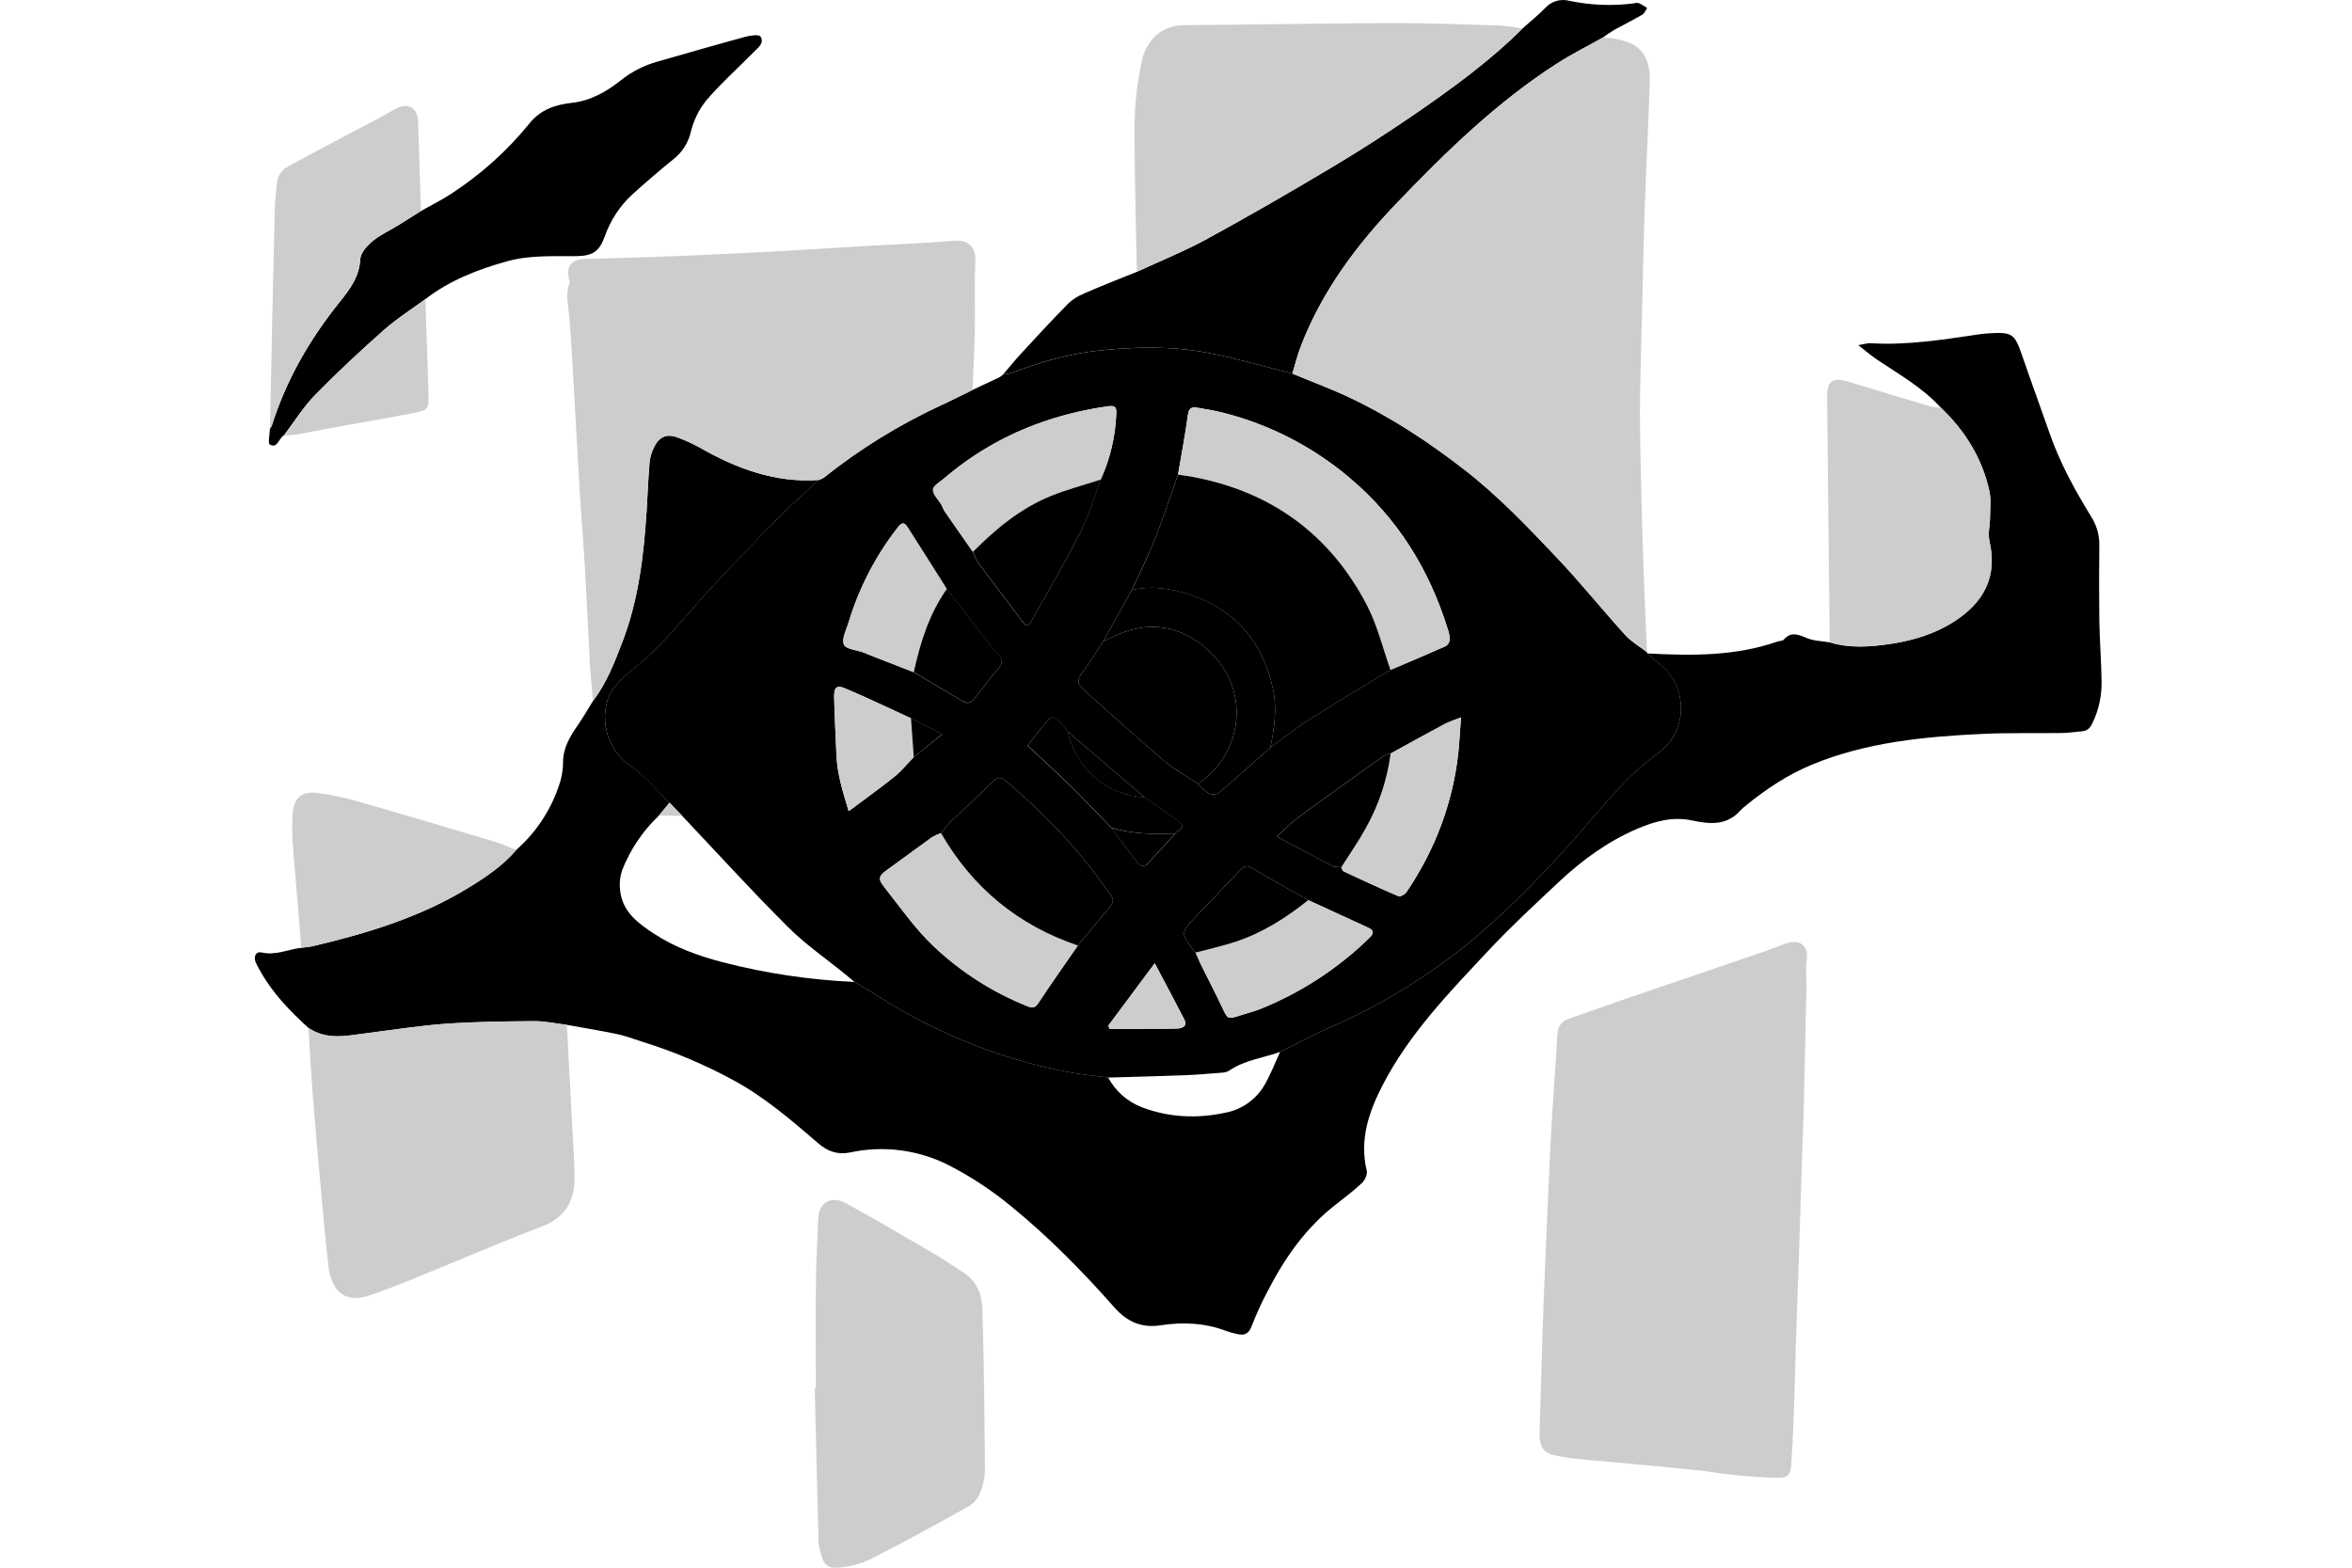
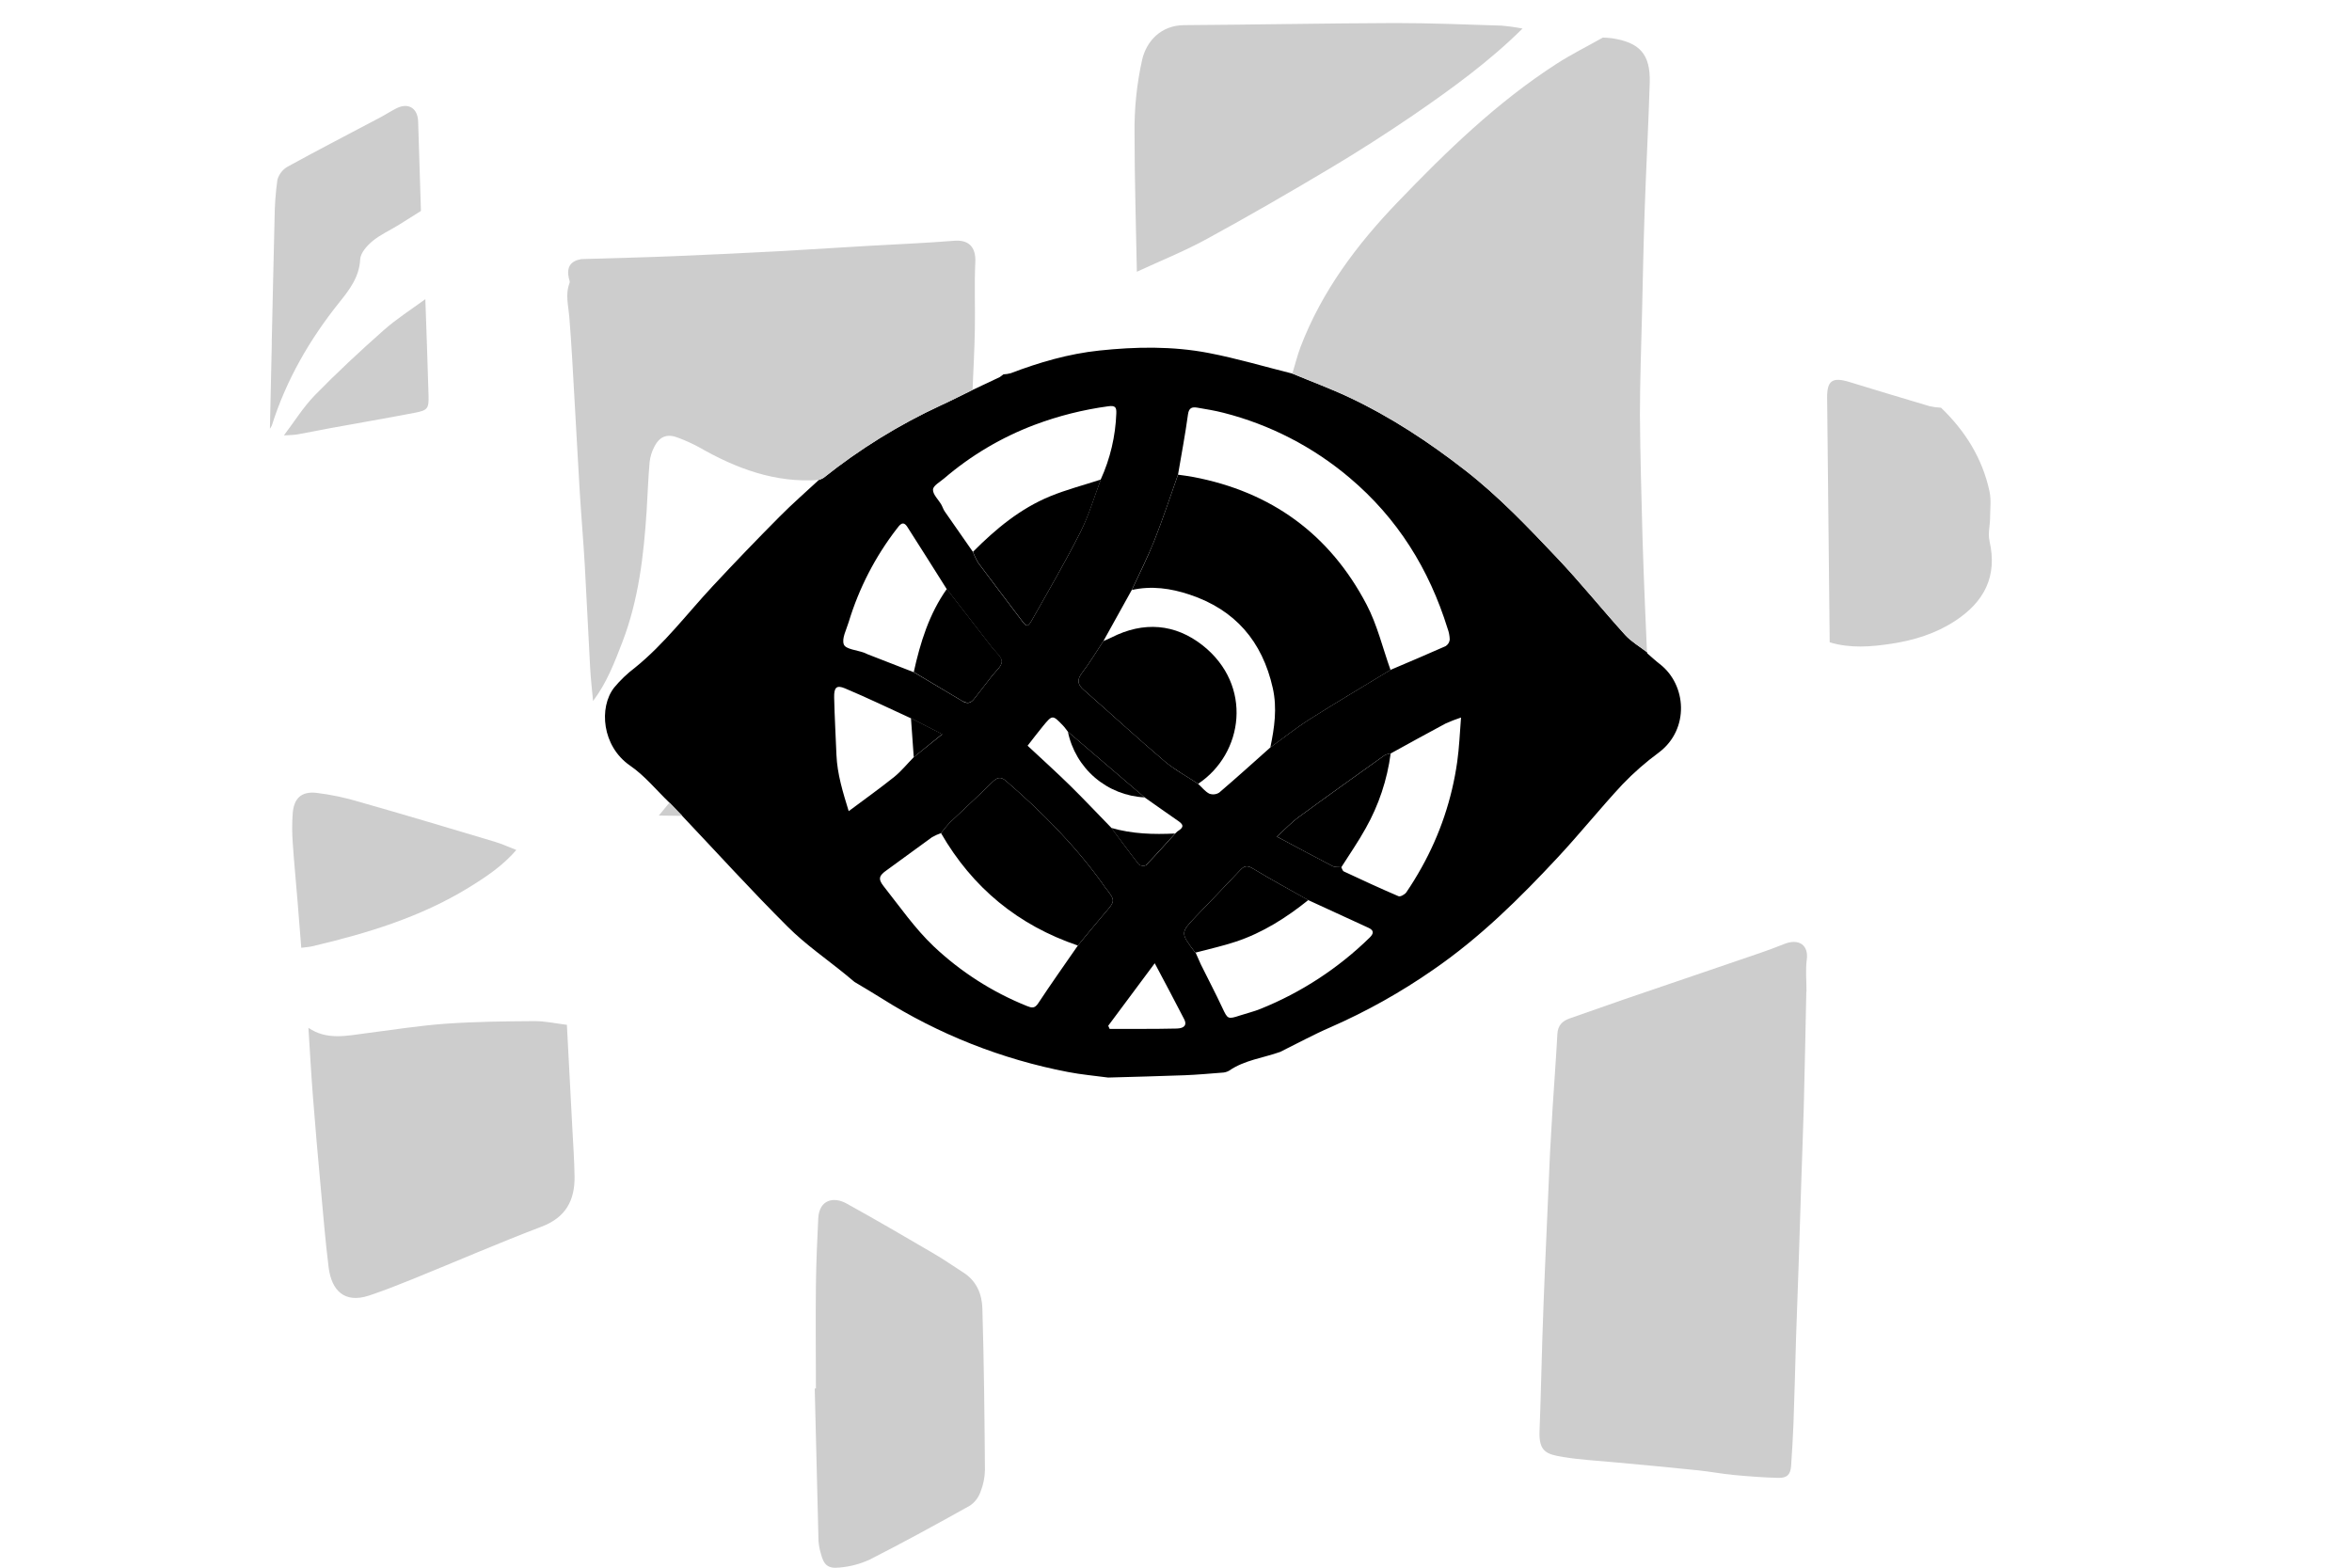
<svg xmlns="http://www.w3.org/2000/svg" width="120" height="80" viewBox="0 0 120 80" fill="none">
  <path d="M84.028 33.281L84.047 33.343C84.258 33.524 84.46 33.715 84.68 33.884C86.058 34.944 86.207 37.214 84.642 38.396C83.976 38.885 83.353 39.43 82.781 40.026C81.656 41.232 80.621 42.525 79.498 43.732C77.541 45.837 75.498 47.855 73.111 49.495C71.468 50.637 69.719 51.616 67.887 52.419C67.012 52.797 66.173 53.256 65.316 53.679C64.444 53.991 63.496 54.093 62.708 54.639C62.595 54.703 62.468 54.737 62.338 54.739C61.71 54.789 61.082 54.844 60.453 54.87C59.144 54.92 57.844 54.95 56.538 54.988C55.854 54.895 55.162 54.837 54.485 54.704C51.111 54.057 47.888 52.783 44.983 50.947C44.528 50.658 44.059 50.388 43.597 50.109C43.447 49.985 43.3 49.859 43.149 49.736C42.159 48.928 41.093 48.196 40.194 47.297C38.353 45.464 36.601 43.532 34.812 41.642L34.158 40.965C33.489 40.323 32.892 39.578 32.137 39.063C30.715 38.078 30.545 36.103 31.331 35.092C31.646 34.711 32.005 34.367 32.401 34.069C33.9 32.858 35.052 31.319 36.353 29.922C37.477 28.715 38.62 27.526 39.784 26.355C40.424 25.708 41.114 25.109 41.782 24.488C41.864 24.465 41.943 24.43 42.016 24.386C43.856 22.917 45.866 21.674 48.003 20.685C48.549 20.436 49.082 20.161 49.62 19.899L51.008 19.244C51.069 19.197 51.131 19.15 51.194 19.104H51.184C51.313 19.099 51.44 19.08 51.564 19.047C53.027 18.49 54.521 18.054 56.083 17.889C57.946 17.691 59.818 17.658 61.661 18.012C63.101 18.288 64.515 18.71 65.94 19.066C66.901 19.466 67.879 19.827 68.82 20.27C70.948 21.27 72.901 22.557 74.756 24.001C76.464 25.331 77.948 26.892 79.429 28.454C80.637 29.729 81.74 31.104 82.919 32.407C83.23 32.746 83.655 32.991 84.028 33.281ZM59.953 42.54L60.07 42.428C60.296 42.285 60.476 42.143 60.142 41.914C59.558 41.511 58.979 41.1 58.398 40.691L54.484 37.339C54.403 37.237 54.332 37.126 54.242 37.033C53.701 36.47 53.696 36.468 53.205 37.064C52.932 37.393 52.681 37.736 52.428 38.054C53.188 38.764 53.914 39.418 54.61 40.102C55.305 40.785 56.006 41.532 56.705 42.248C57.171 42.873 57.629 43.504 58.111 44.117C58.163 44.153 58.223 44.175 58.286 44.181C58.349 44.187 58.412 44.177 58.47 44.153C58.98 43.629 59.468 43.076 59.962 42.534L59.953 42.54ZM46.62 38.64L48.074 37.47L46.479 36.656C45.358 36.142 44.253 35.608 43.114 35.129C42.68 34.945 42.547 35.079 42.559 35.597C42.582 36.573 42.636 37.549 42.676 38.525C42.717 39.5 43.001 40.417 43.301 41.394C44.119 40.783 44.894 40.231 45.634 39.638C45.995 39.343 46.293 38.971 46.62 38.64ZM46.62 34.303C47.456 34.801 48.293 35.299 49.131 35.797C49.359 35.928 49.539 35.879 49.696 35.673C49.999 35.281 50.312 34.888 50.612 34.495C50.796 34.255 51.107 34.01 51.109 33.765C51.11 33.52 50.796 33.282 50.614 33.046C49.844 32.049 49.073 31.055 48.303 30.063C47.635 29.006 46.971 27.945 46.295 26.892C46.072 26.542 45.903 26.788 45.756 26.98C44.656 28.404 43.824 30.018 43.302 31.74C43.188 32.127 42.932 32.59 43.055 32.893C43.15 33.131 43.726 33.176 44.089 33.308C44.151 33.33 44.207 33.364 44.267 33.388L46.62 34.303ZM61.003 48.617C61.091 48.815 61.172 49.01 61.265 49.209C61.629 49.947 62.014 50.676 62.362 51.423C62.638 52.01 62.639 52.026 63.279 51.816C63.627 51.702 63.989 51.617 64.326 51.478C66.398 50.642 68.286 49.407 69.882 47.845C70.081 47.648 70.12 47.484 69.825 47.348L66.751 45.935C65.81 45.403 64.857 44.887 63.934 44.327C63.648 44.153 63.495 44.167 63.279 44.397C62.537 45.192 61.777 45.969 61.028 46.755C60.224 47.6 60.226 47.602 60.95 48.569C60.965 48.587 60.983 48.604 61.003 48.617ZM70.954 38.451C70.847 38.462 70.742 38.492 70.644 38.538C69.184 39.586 67.723 40.621 66.279 41.681C65.886 41.967 65.556 42.323 65.145 42.692C66.16 43.233 67.076 43.725 67.993 44.2C68.117 44.264 68.286 44.239 68.434 44.256C68.475 44.329 68.498 44.443 68.565 44.472C69.489 44.904 70.416 45.334 71.354 45.735C71.443 45.773 71.667 45.65 71.747 45.542C72.028 45.131 72.289 44.703 72.532 44.267C73.466 42.596 74.082 40.768 74.348 38.873C74.449 38.158 74.479 37.432 74.542 36.616C74.273 36.704 74.008 36.807 73.75 36.924C72.807 37.426 71.882 37.941 70.953 38.451H70.954ZM56.159 24.47C56.644 23.407 56.914 22.258 56.955 21.09C56.965 20.796 56.914 20.681 56.545 20.732C55.261 20.906 54 21.223 52.787 21.679C51.103 22.314 49.542 23.238 48.176 24.409C47.964 24.591 47.61 24.783 47.602 24.982C47.59 25.23 47.873 25.489 48.024 25.747C48.089 25.86 48.126 25.991 48.199 26.097C48.675 26.788 49.156 27.476 49.639 28.163C49.714 28.365 49.808 28.558 49.92 28.741C50.631 29.7 51.36 30.645 52.076 31.6C52.394 32.023 52.422 32.043 52.68 31.59C53.515 30.115 54.368 28.648 55.132 27.137C55.554 26.287 55.824 25.361 56.163 24.47H56.159ZM48.011 42.515C47.85 42.57 47.695 42.641 47.548 42.726C46.775 43.28 46.013 43.853 45.239 44.408C44.864 44.67 44.782 44.84 45.072 45.209C45.9 46.257 46.676 47.38 47.64 48.295C49.018 49.596 50.627 50.626 52.385 51.334C52.639 51.437 52.787 51.476 52.972 51.195C53.627 50.201 54.316 49.23 54.993 48.251C55.448 47.7 55.896 47.145 56.36 46.604C56.913 45.961 56.919 45.968 56.376 45.274C56.322 45.206 56.278 45.13 56.227 45.059C54.822 43.109 53.141 41.419 51.328 39.853C51.035 39.599 50.864 39.684 50.623 39.919C49.913 40.618 49.182 41.288 48.458 41.978C48.299 42.149 48.15 42.328 48.011 42.515ZM56.296 32.714C55.936 33.257 55.601 33.82 55.207 34.337C54.936 34.694 54.972 34.926 55.296 35.209C56.671 36.413 58.015 37.652 59.406 38.836C59.93 39.283 60.552 39.616 61.128 39.999C61.314 40.171 61.479 40.386 61.695 40.5C61.778 40.531 61.867 40.543 61.956 40.534C62.044 40.525 62.129 40.495 62.204 40.447C63.087 39.694 63.947 38.914 64.814 38.142C65.477 37.663 66.123 37.148 66.808 36.711C68.173 35.846 69.565 35.024 70.945 34.184C71.884 33.783 72.824 33.389 73.755 32.974C73.813 32.938 73.862 32.889 73.899 32.832C73.935 32.774 73.958 32.709 73.966 32.641C73.961 32.447 73.924 32.255 73.856 32.073C72.913 29.037 71.3 26.441 68.852 24.377C66.988 22.8 64.79 21.667 62.424 21.065C61.987 20.952 61.536 20.88 61.089 20.803C60.833 20.761 60.658 20.795 60.611 21.149C60.472 22.174 60.277 23.193 60.104 24.215C59.711 25.333 59.337 26.463 58.901 27.566C58.559 28.428 58.135 29.256 57.747 30.099C57.264 30.972 56.781 31.844 56.296 32.714ZM58.915 49.156L56.542 52.345C56.566 52.398 56.591 52.451 56.614 52.505C57.083 52.505 57.552 52.505 58.021 52.505C58.695 52.505 59.369 52.505 60.044 52.487C60.436 52.474 60.567 52.299 60.418 52.012C59.947 51.091 59.457 50.18 58.916 49.156H58.915Z" fill="black" />
-   <path d="M41.781 24.495C41.113 25.116 40.423 25.714 39.782 26.361C38.622 27.534 37.479 28.723 36.352 29.929C35.05 31.328 33.898 32.864 32.399 34.075C32.004 34.374 31.645 34.717 31.329 35.098C30.544 36.109 30.715 38.085 32.144 39.062C32.898 39.576 33.495 40.322 34.164 40.963L33.614 41.625C32.794 42.402 32.156 43.35 31.744 44.403C31.627 44.75 31.593 45.12 31.645 45.483C31.776 46.544 32.561 47.122 33.371 47.649C34.434 48.349 35.625 48.775 36.847 49.097C39.055 49.669 41.318 50.008 43.597 50.108C44.059 50.387 44.528 50.657 44.983 50.946C47.888 52.782 51.111 54.056 54.485 54.702C55.162 54.833 55.853 54.893 56.538 54.986C56.911 55.681 57.52 56.219 58.255 56.502C59.661 57.038 61.099 57.089 62.544 56.777C62.951 56.696 63.337 56.53 63.675 56.289C64.013 56.049 64.297 55.741 64.508 55.383C64.824 54.844 65.046 54.25 65.311 53.681C66.167 53.258 67.007 52.798 67.881 52.421C69.713 51.617 71.463 50.638 73.106 49.496C75.493 47.862 77.535 45.843 79.493 43.733C80.616 42.526 81.65 41.233 82.775 40.027C83.348 39.431 83.971 38.886 84.637 38.398C86.208 37.219 86.053 34.945 84.675 33.886C84.455 33.717 84.252 33.526 84.041 33.345C86.288 33.465 88.527 33.493 90.694 32.736C90.796 32.7 90.943 32.713 91.002 32.647C91.383 32.205 91.759 32.385 92.197 32.564C92.548 32.711 92.961 32.712 93.346 32.779C94.393 33.095 95.441 33.011 96.5 32.85C97.647 32.674 98.74 32.339 99.722 31.701C101.223 30.728 101.922 29.419 101.498 27.598C101.413 27.232 101.524 26.822 101.528 26.433C101.528 25.982 101.592 25.517 101.499 25.08C101.138 23.396 100.262 21.993 99.024 20.807C98.09 19.776 96.885 19.104 95.751 18.339C95.471 18.152 95.215 17.927 94.812 17.614C95.129 17.56 95.285 17.505 95.435 17.514C97.321 17.632 99.17 17.324 101.021 17.055C101.172 17.032 101.325 17.019 101.477 17.01C102.674 16.938 102.786 17.028 103.171 18.144C103.622 19.462 104.103 20.764 104.562 22.082C105.085 23.593 105.847 24.989 106.68 26.343C106.965 26.782 107.114 27.296 107.108 27.819C107.093 29.107 107.093 30.394 107.108 31.68C107.128 32.728 107.21 33.776 107.224 34.813C107.231 35.533 107.073 36.246 106.76 36.895C106.642 37.143 106.519 37.288 106.247 37.316C105.9 37.343 105.554 37.401 105.207 37.406C103.855 37.426 102.501 37.386 101.148 37.451C98.185 37.592 95.239 37.87 92.457 39.016C91.221 39.525 90.115 40.261 89.08 41.103C88.977 41.183 88.881 41.271 88.792 41.365C88.089 42.151 87.209 42.056 86.314 41.866C85.327 41.655 84.394 41.922 83.523 42.297C82.033 42.937 80.724 43.889 79.542 44.997C78.338 46.129 77.119 47.251 75.99 48.456C73.984 50.599 71.922 52.713 70.554 55.353C69.844 56.723 69.347 58.156 69.733 59.751C69.776 59.932 69.637 60.228 69.487 60.368C69.061 60.769 68.59 61.125 68.127 61.487C66.601 62.678 65.527 64.225 64.656 65.928C64.359 66.485 64.097 67.06 63.871 67.65C63.729 68.043 63.52 68.166 63.144 68.081C62.952 68.042 62.763 67.99 62.578 67.925C61.49 67.509 60.363 67.456 59.23 67.629C58.251 67.778 57.518 67.465 56.864 66.727C55.232 64.881 53.511 63.121 51.592 61.561C50.602 60.743 49.526 60.035 48.382 59.45C46.836 58.671 45.069 58.445 43.377 58.809C42.743 58.941 42.236 58.762 41.757 58.351C40.37 57.158 38.988 55.961 37.36 55.091C35.885 54.295 34.336 53.645 32.734 53.149C32.318 53.018 31.909 52.858 31.486 52.77C30.635 52.592 29.784 52.455 28.923 52.3C28.365 52.233 27.808 52.108 27.252 52.112C25.754 52.122 24.253 52.139 22.759 52.243C21.4 52.34 20.05 52.556 18.701 52.727C17.69 52.858 16.672 53.098 15.735 52.453C14.787 51.589 13.902 50.678 13.273 49.541C13.181 49.393 13.101 49.238 13.034 49.078C12.93 48.79 13.074 48.54 13.345 48.604C14.059 48.77 14.698 48.45 15.372 48.366C15.566 48.34 15.765 48.329 15.954 48.285C18.728 47.63 21.444 46.809 23.899 45.304C24.785 44.76 25.654 44.18 26.338 43.374C27.418 42.424 28.205 41.185 28.607 39.803C28.689 39.494 28.729 39.176 28.728 38.856C28.742 38.12 29.107 37.546 29.507 36.967C29.775 36.575 30.008 36.167 30.257 35.766C30.948 34.857 31.35 33.808 31.755 32.754C32.584 30.596 32.843 28.338 32.991 26.058C33.043 25.232 33.069 24.406 33.143 23.583C33.173 23.302 33.256 23.03 33.389 22.781C33.674 22.236 34.067 22.111 34.645 22.35C34.99 22.48 35.326 22.634 35.651 22.809C37.551 23.902 39.54 24.651 41.781 24.495ZM55.307 14.982C55.011 15.098 54.739 15.268 54.506 15.484C53.701 16.303 52.922 17.148 52.143 17.991C51.812 18.351 51.502 18.731 51.183 19.102C51.311 19.097 51.439 19.077 51.563 19.044C53.025 18.487 54.519 18.051 56.081 17.886C57.945 17.688 59.817 17.656 61.659 18.009C63.099 18.286 64.514 18.707 65.938 19.064C66.077 18.608 66.19 18.147 66.359 17.698C67.444 14.862 69.227 12.484 71.307 10.319C73.794 7.725 76.37 5.219 79.412 3.259C80.172 2.769 80.983 2.363 81.779 1.918C81.965 1.777 82.159 1.646 82.359 1.525C82.83 1.263 83.319 1.024 83.786 0.751C83.899 0.686 83.956 0.527 84.039 0.411C83.906 0.318 83.768 0.235 83.624 0.162C83.537 0.143 83.447 0.146 83.362 0.171C82.265 0.313 81.151 0.269 80.069 0.041C79.849 -0.017 79.616 -0.013 79.398 0.052C79.18 0.118 78.984 0.243 78.833 0.413C78.47 0.781 78.066 1.107 77.68 1.452C75.98 3.147 74.046 4.543 72.076 5.897C70.716 6.827 69.327 7.721 67.911 8.565C65.826 9.808 63.721 11.026 61.592 12.189C60.435 12.82 59.203 13.315 58.005 13.872C57.104 14.233 56.199 14.59 55.307 14.976V14.982ZM20.332 11.489C19.889 11.762 19.402 11.979 19.008 12.307C18.725 12.541 18.395 12.911 18.38 13.234C18.335 14.139 17.827 14.791 17.323 15.421C15.796 17.32 14.606 19.387 13.87 21.715C13.844 21.772 13.811 21.826 13.772 21.875C13.764 22.158 13.658 22.635 13.772 22.692C14.174 22.9 14.22 22.35 14.49 22.215C15.013 21.526 15.473 20.774 16.073 20.161C17.189 19.016 18.368 17.92 19.57 16.855C20.225 16.27 20.985 15.793 21.699 15.267C22.943 14.308 24.373 13.75 25.869 13.334C27.02 13.014 28.199 13.082 29.372 13.072C30.229 13.064 30.573 12.85 30.854 12.067C31.142 11.241 31.631 10.5 32.276 9.91C32.95 9.296 33.647 8.704 34.355 8.127C34.8 7.78 35.114 7.291 35.244 6.742C35.384 6.153 35.652 5.602 36.03 5.13C36.775 4.256 37.64 3.487 38.447 2.665C38.667 2.442 39.017 2.202 38.799 1.862C38.727 1.748 38.287 1.807 38.038 1.875C36.53 2.285 35.027 2.72 33.526 3.149C32.856 3.338 32.229 3.658 31.684 4.092C30.95 4.675 30.142 5.14 29.173 5.249C28.331 5.34 27.574 5.596 27.01 6.303C25.883 7.689 24.547 8.892 23.052 9.868C22.55 10.203 22.004 10.469 21.48 10.767C21.094 11.005 20.714 11.254 20.332 11.489Z" fill="black" />
  <path d="M15.953 48.285C15.763 48.329 15.56 48.34 15.371 48.366C15.307 47.569 15.241 46.77 15.18 45.972C15.099 44.982 15.001 43.992 14.935 43C14.898 42.501 14.898 41.999 14.935 41.499C14.997 40.74 15.37 40.38 16.137 40.459C16.886 40.55 17.625 40.705 18.346 40.924C20.654 41.579 22.951 42.269 25.251 42.957C25.622 43.068 25.98 43.235 26.343 43.375C25.654 44.18 24.783 44.761 23.898 45.304C21.443 46.809 18.727 47.629 15.953 48.285ZM28.923 52.297C28.366 52.23 27.809 52.104 27.253 52.108C25.755 52.118 24.254 52.136 22.76 52.239C21.401 52.336 20.051 52.552 18.701 52.724C17.69 52.855 16.673 53.094 15.736 52.45C15.81 53.615 15.874 54.782 15.965 55.947C16.085 57.479 16.216 59.011 16.358 60.541C16.488 61.92 16.593 63.301 16.767 64.675C16.918 65.863 17.58 66.524 18.824 66.115C19.61 65.853 20.368 65.551 21.129 65.243C23.298 64.362 25.45 63.428 27.636 62.595C28.868 62.126 29.331 61.254 29.314 60.034C29.302 59.211 29.243 58.387 29.2 57.563C29.109 55.808 29.017 54.053 28.923 52.297ZM42.017 24.387C43.857 22.917 45.867 21.674 48.003 20.685C48.549 20.436 49.082 20.161 49.62 19.899C49.661 18.881 49.719 17.861 49.737 16.841C49.759 15.686 49.706 14.528 49.761 13.376C49.798 12.59 49.407 12.229 48.688 12.286C47.22 12.404 45.747 12.464 44.276 12.548C42.826 12.633 41.378 12.727 39.927 12.81C38.086 12.907 36.244 12.999 34.402 13.072C32.883 13.135 31.361 13.169 29.841 13.216C29.776 13.215 29.711 13.217 29.646 13.224C29.104 13.321 28.901 13.636 29.02 14.188C29.039 14.273 29.087 14.373 29.059 14.441C28.833 15.02 28.998 15.589 29.046 16.171C29.164 17.611 29.235 19.069 29.319 20.519C29.409 22.055 29.488 23.593 29.581 25.129C29.657 26.363 29.764 27.593 29.835 28.826C29.936 30.58 30.011 32.337 30.11 34.09C30.141 34.652 30.206 35.211 30.258 35.772C30.949 34.863 31.351 33.814 31.756 32.76C32.584 30.601 32.844 28.343 32.992 26.063C33.044 25.238 33.07 24.411 33.143 23.589C33.173 23.308 33.257 23.035 33.39 22.786C33.675 22.241 34.068 22.117 34.645 22.355C34.991 22.486 35.327 22.64 35.652 22.815C37.552 23.906 39.541 24.655 41.781 24.493C41.863 24.468 41.941 24.432 42.014 24.387H42.017ZM16.839 21.851C18.28 21.589 19.72 21.341 21.16 21.065C21.815 20.941 21.882 20.848 21.865 20.203C21.82 18.557 21.757 16.912 21.701 15.266C20.987 15.79 20.232 16.269 19.572 16.854C18.367 17.921 17.189 19.017 16.068 20.165C15.468 20.78 15.009 21.53 14.485 22.219C14.721 22.202 14.959 22.205 15.19 22.165C15.741 22.07 16.288 21.951 16.839 21.851ZM18.377 13.232C18.392 12.908 18.722 12.539 19.005 12.304C19.398 11.977 19.886 11.76 20.329 11.487C20.714 11.251 21.093 11.005 21.476 10.764C21.429 9.245 21.379 7.731 21.334 6.204C21.311 5.497 20.811 5.212 20.185 5.549C19.915 5.689 19.661 5.855 19.39 5.997C17.819 6.83 16.236 7.647 14.676 8.504C14.549 8.576 14.436 8.673 14.347 8.79C14.257 8.906 14.191 9.039 14.152 9.181C14.06 9.847 14.012 10.518 14.008 11.19C13.955 13.251 13.915 15.317 13.866 17.384C13.866 17.449 13.866 17.515 13.866 17.58C13.833 19.013 13.801 20.445 13.771 21.876C13.81 21.825 13.843 21.769 13.87 21.711C14.605 19.387 15.796 17.321 17.32 15.421C17.824 14.792 18.332 14.139 18.377 13.232ZM72.076 5.897C74.04 4.548 75.976 3.147 77.68 1.457C77.319 1.387 76.954 1.336 76.588 1.307C74.786 1.249 72.983 1.176 71.18 1.176C67.593 1.188 64.004 1.26 60.416 1.283C59.228 1.29 58.499 2.104 58.278 3.026C57.998 4.273 57.867 5.547 57.885 6.825C57.885 9.173 57.96 11.52 58.003 13.868C59.201 13.312 60.433 12.82 61.59 12.185C63.721 11.022 65.824 9.804 67.909 8.561C69.326 7.716 70.715 6.822 72.076 5.897ZM82.919 32.403C83.232 32.748 83.657 32.991 84.03 33.281C83.996 32.524 83.961 31.767 83.932 31.009C83.886 29.815 83.833 28.622 83.801 27.428C83.749 25.34 83.683 23.252 83.67 21.163C83.67 19.425 83.737 17.686 83.778 15.947C83.818 14.23 83.851 12.513 83.909 10.796C83.983 8.604 84.104 6.413 84.17 4.222C84.211 2.768 83.666 2.167 82.234 1.95C82.083 1.928 81.93 1.928 81.777 1.918C80.991 2.364 80.17 2.77 79.41 3.26C76.368 5.224 73.794 7.726 71.305 10.319C69.225 12.484 67.442 14.862 66.357 17.698C66.188 18.142 66.075 18.615 65.936 19.064C66.897 19.463 67.876 19.825 68.817 20.267C70.945 21.268 72.898 22.554 74.752 23.999C76.461 25.328 77.944 26.889 79.425 28.452C80.634 29.725 81.74 31.1 82.919 32.403ZM101.505 27.597C101.42 27.231 101.531 26.821 101.535 26.432C101.535 25.98 101.599 25.515 101.506 25.079C101.145 23.395 100.269 21.992 99.032 20.806C98.838 20.797 98.645 20.771 98.456 20.73C97.086 20.324 95.718 19.911 94.352 19.492C93.49 19.23 93.212 19.421 93.221 20.299C93.263 24.459 93.306 28.618 93.352 32.778C94.399 33.093 95.447 33.01 96.506 32.849C97.653 32.673 98.746 32.338 99.728 31.7C101.227 30.727 101.927 29.419 101.502 27.597H101.505ZM91.03 48.174C90.226 48.498 89.4 48.767 88.579 49.048C86.673 49.703 84.763 50.346 82.857 51C81.941 51.317 81.015 51.647 80.093 51.968C79.711 52.099 79.482 52.327 79.458 52.768C79.391 54.023 79.294 55.276 79.215 56.531C79.167 57.289 79.123 58.046 79.084 58.804C78.996 60.8 78.909 62.797 78.822 64.793C78.773 65.965 78.729 67.138 78.691 68.31C78.64 69.882 78.612 71.442 78.548 73.006C78.502 74.086 78.904 74.211 79.746 74.351C80.619 74.496 81.51 74.538 82.392 74.623C83.814 74.754 85.237 74.885 86.658 75.034C87.259 75.097 87.855 75.213 88.457 75.269C89.213 75.338 89.971 75.4 90.729 75.416C91.186 75.429 91.356 75.239 91.384 74.791C91.43 74.077 91.478 73.362 91.504 72.647C91.556 71.192 91.593 69.735 91.635 68.279C91.674 67.041 91.722 65.804 91.766 64.565C91.812 63.196 91.854 61.827 91.897 60.459C91.939 59.149 91.99 57.851 92.028 56.548C92.079 54.569 92.118 52.589 92.159 50.608H92.169C92.169 50.062 92.112 49.51 92.182 48.974C92.286 48.223 91.771 47.875 91.029 48.174H91.03ZM49.166 64.947C48.658 64.621 48.162 64.275 47.641 63.97C46.165 63.107 44.689 62.242 43.189 61.415C42.534 61.051 41.802 61.22 41.748 62.163C41.691 63.313 41.641 64.464 41.628 65.615C41.608 67.361 41.628 69.105 41.628 70.854H41.568C41.631 73.445 41.695 76.035 41.76 78.626C41.775 78.841 41.814 79.054 41.876 79.261C42.021 79.848 42.229 80.059 42.826 79.993C43.364 79.95 43.891 79.811 44.38 79.583C46.101 78.706 47.797 77.778 49.487 76.833C49.733 76.666 49.92 76.424 50.02 76.144C50.167 75.783 50.246 75.397 50.252 75.007C50.23 72.263 50.204 69.519 50.121 66.777C50.105 66.059 49.833 65.377 49.166 64.947ZM33.614 41.618L34.812 41.634L34.157 40.957L33.614 41.618Z" fill="#CDCDCD" />
-   <path d="M61.128 39.999C63.45 38.451 63.936 34.975 61.363 32.937C59.961 31.826 58.352 31.695 56.709 32.529C56.578 32.598 56.435 32.651 56.296 32.713L57.747 30.104C58.753 29.88 59.733 30.019 60.692 30.338C63.02 31.112 64.404 32.726 64.938 35.111C65.168 36.14 65.022 37.138 64.814 38.142C63.947 38.913 63.087 39.694 62.204 40.447C62.129 40.495 62.044 40.524 61.956 40.533C61.867 40.542 61.778 40.531 61.695 40.499C61.479 40.385 61.315 40.17 61.128 39.999ZM59.959 42.533L60.075 42.42C60.301 42.278 60.481 42.136 60.147 41.907C59.563 41.504 58.984 41.092 58.403 40.684C57.471 40.639 56.581 40.286 55.872 39.679C55.163 39.072 54.677 38.246 54.489 37.332C54.408 37.23 54.337 37.119 54.247 37.026C53.706 36.463 53.701 36.461 53.21 37.057C52.938 37.386 52.686 37.729 52.434 38.047C53.193 38.757 53.92 39.411 54.615 40.094C55.31 40.778 56.011 41.525 56.71 42.241C57.768 42.557 58.859 42.588 59.959 42.533Z" fill="black" />
-   <path d="M70.944 34.187C70.543 33.069 70.266 31.887 69.72 30.846C67.84 27.259 64.86 25.094 60.871 24.339C60.617 24.291 60.359 24.261 60.103 24.223C60.276 23.201 60.471 22.182 60.609 21.157C60.657 20.803 60.832 20.764 61.087 20.811C61.535 20.883 61.986 20.955 62.423 21.073C64.789 21.675 66.987 22.808 68.85 24.385C71.299 26.451 72.909 29.045 73.855 32.081C73.922 32.263 73.96 32.455 73.965 32.65C73.957 32.717 73.934 32.782 73.897 32.84C73.861 32.898 73.812 32.946 73.754 32.982C72.823 33.389 71.883 33.784 70.944 34.187ZM47.547 42.727C46.773 43.281 46.011 43.853 45.238 44.408C44.863 44.67 44.781 44.84 45.071 45.21C45.899 46.258 46.675 47.38 47.639 48.295C49.017 49.596 50.626 50.627 52.384 51.334C52.638 51.437 52.786 51.477 52.971 51.195C53.625 50.201 54.315 49.23 54.992 48.251C51.947 47.213 49.619 45.301 48.01 42.516C47.849 42.57 47.694 42.641 47.547 42.727ZM53.57 25.324C54.408 24.981 55.294 24.752 56.158 24.47C56.642 23.407 56.913 22.258 56.954 21.09C56.964 20.797 56.913 20.681 56.544 20.732C55.26 20.906 53.999 21.224 52.786 21.679C51.102 22.314 49.541 23.238 48.175 24.409C47.962 24.591 47.609 24.783 47.601 24.983C47.589 25.23 47.872 25.489 48.023 25.747C48.088 25.86 48.125 25.991 48.198 26.097C48.673 26.788 49.155 27.476 49.638 28.164C50.792 26.995 52.044 25.953 53.574 25.324H53.57ZM69.675 42.267C69.301 42.952 68.848 43.595 68.43 44.256C68.471 44.33 68.494 44.444 68.561 44.472C69.486 44.904 70.413 45.334 71.35 45.735C71.439 45.773 71.663 45.65 71.743 45.542C72.024 45.131 72.285 44.703 72.528 44.267C73.462 42.597 74.078 40.768 74.345 38.873C74.445 38.158 74.475 37.433 74.538 36.617C74.269 36.704 74.004 36.807 73.746 36.924C72.814 37.426 71.888 37.941 70.96 38.452C70.781 39.794 70.347 41.089 69.679 42.267H69.675ZM63.061 48.057C62.386 48.282 61.69 48.433 61.002 48.618C61.09 48.815 61.171 49.011 61.264 49.21C61.628 49.947 62.013 50.676 62.361 51.423C62.636 52.01 62.638 52.027 63.278 51.816C63.626 51.702 63.988 51.617 64.325 51.478C66.397 50.642 68.284 49.408 69.881 47.845C70.08 47.648 70.119 47.485 69.823 47.349L66.75 45.935C65.635 46.835 64.431 47.601 63.061 48.057ZM48.304 30.058C47.636 29.001 46.972 27.94 46.297 26.887C46.073 26.537 45.904 26.783 45.757 26.974C44.657 28.399 43.826 30.013 43.304 31.735C43.19 32.122 42.933 32.585 43.056 32.888C43.152 33.126 43.728 33.171 44.091 33.303C44.152 33.325 44.208 33.359 44.269 33.383L46.618 34.3C46.949 32.794 47.401 31.336 48.304 30.058ZM46.478 36.652C45.357 36.139 44.252 35.604 43.112 35.125C42.679 34.941 42.546 35.075 42.557 35.594C42.581 36.569 42.635 37.545 42.675 38.521C42.716 39.497 43 40.413 43.3 41.391C44.118 40.779 44.893 40.227 45.633 39.634C45.996 39.343 46.288 38.971 46.619 38.636L46.478 36.652ZM56.543 52.345C56.566 52.399 56.591 52.451 56.615 52.505C57.083 52.505 57.552 52.505 58.021 52.505C58.695 52.505 59.37 52.505 60.044 52.488C60.437 52.475 60.568 52.299 60.418 52.012C59.946 51.096 59.456 50.179 58.915 49.157L56.543 52.345Z" fill="#CDCDCD" />
  <path d="M61.128 39.999C60.552 39.615 59.93 39.283 59.406 38.836C58.016 37.657 56.671 36.413 55.296 35.208C54.973 34.925 54.936 34.694 55.207 34.337C55.6 33.82 55.937 33.257 56.297 32.713C56.435 32.652 56.575 32.598 56.709 32.53C58.347 31.696 59.961 31.827 61.364 32.937C63.934 34.972 63.451 38.451 61.128 39.999ZM54.484 37.339C54.672 38.253 55.158 39.079 55.867 39.686C56.576 40.293 57.466 40.646 58.398 40.691L54.484 37.339Z" fill="black" />
  <path d="M70.945 34.187C69.565 35.026 68.173 35.849 66.808 36.713C66.118 37.151 65.477 37.666 64.813 38.145C65.022 37.142 65.168 36.144 64.938 35.114C64.404 32.729 63.02 31.116 60.692 30.342C59.733 30.022 58.752 29.883 57.747 30.107C58.14 29.264 58.559 28.436 58.9 27.574C59.336 26.471 59.706 25.341 60.104 24.223C60.366 24.261 60.618 24.291 60.872 24.339C64.861 25.094 67.841 27.259 69.721 30.846C70.267 31.884 70.544 33.066 70.945 34.187ZM54.993 48.251C55.448 47.701 55.895 47.145 56.36 46.604C56.913 45.961 56.919 45.968 56.376 45.274C56.322 45.206 56.278 45.13 56.227 45.059C54.822 43.109 53.141 41.419 51.328 39.853C51.035 39.599 50.864 39.684 50.623 39.92C49.913 40.618 49.182 41.288 48.458 41.978C48.299 42.149 48.149 42.328 48.011 42.515C49.618 45.304 51.946 47.216 54.993 48.251ZM49.923 28.736C50.634 29.695 51.364 30.64 52.08 31.595C52.398 32.018 52.426 32.038 52.684 31.585C53.519 30.11 54.371 28.643 55.136 27.131C55.563 26.287 55.83 25.361 56.169 24.47C55.305 24.752 54.42 24.981 53.582 25.324C52.051 25.953 50.799 26.995 49.643 28.158C49.718 28.36 49.812 28.553 49.923 28.736ZM70.649 38.538C69.189 39.586 67.728 40.622 66.284 41.681C65.891 41.967 65.561 42.323 65.15 42.692C66.159 43.233 67.076 43.726 67.993 44.2C68.117 44.264 68.286 44.239 68.434 44.256C68.852 43.595 69.305 42.946 69.679 42.267C70.344 41.088 70.776 39.793 70.952 38.451C70.845 38.463 70.74 38.492 70.643 38.538H70.649ZM49.136 35.787C49.364 35.918 49.544 35.87 49.701 35.664C50.005 35.271 50.318 34.879 50.617 34.486C50.801 34.246 51.112 34.001 51.114 33.756C51.115 33.511 50.801 33.273 50.619 33.037C49.849 32.04 49.078 31.045 48.308 30.053C47.404 31.332 46.953 32.789 46.621 34.296C47.456 34.796 48.292 35.295 49.13 35.793L49.136 35.787ZM63.934 44.328C63.648 44.154 63.495 44.168 63.279 44.399C62.536 45.194 61.777 45.971 61.028 46.756C60.224 47.601 60.225 47.604 60.95 48.57C60.964 48.586 60.981 48.6 60.999 48.612C61.687 48.428 62.383 48.277 63.058 48.052C64.428 47.596 65.63 46.83 66.751 45.931C65.814 45.405 64.861 44.893 63.934 44.328ZM58.103 44.117C58.155 44.153 58.215 44.175 58.278 44.181C58.341 44.187 58.404 44.178 58.462 44.153C58.972 43.629 59.459 43.076 59.954 42.534C58.855 42.589 57.764 42.557 56.697 42.248C57.167 42.873 57.625 43.504 58.107 44.117H58.103ZM48.073 37.461L46.478 36.647L46.62 38.64L48.073 37.461Z" fill="black" />
</svg>